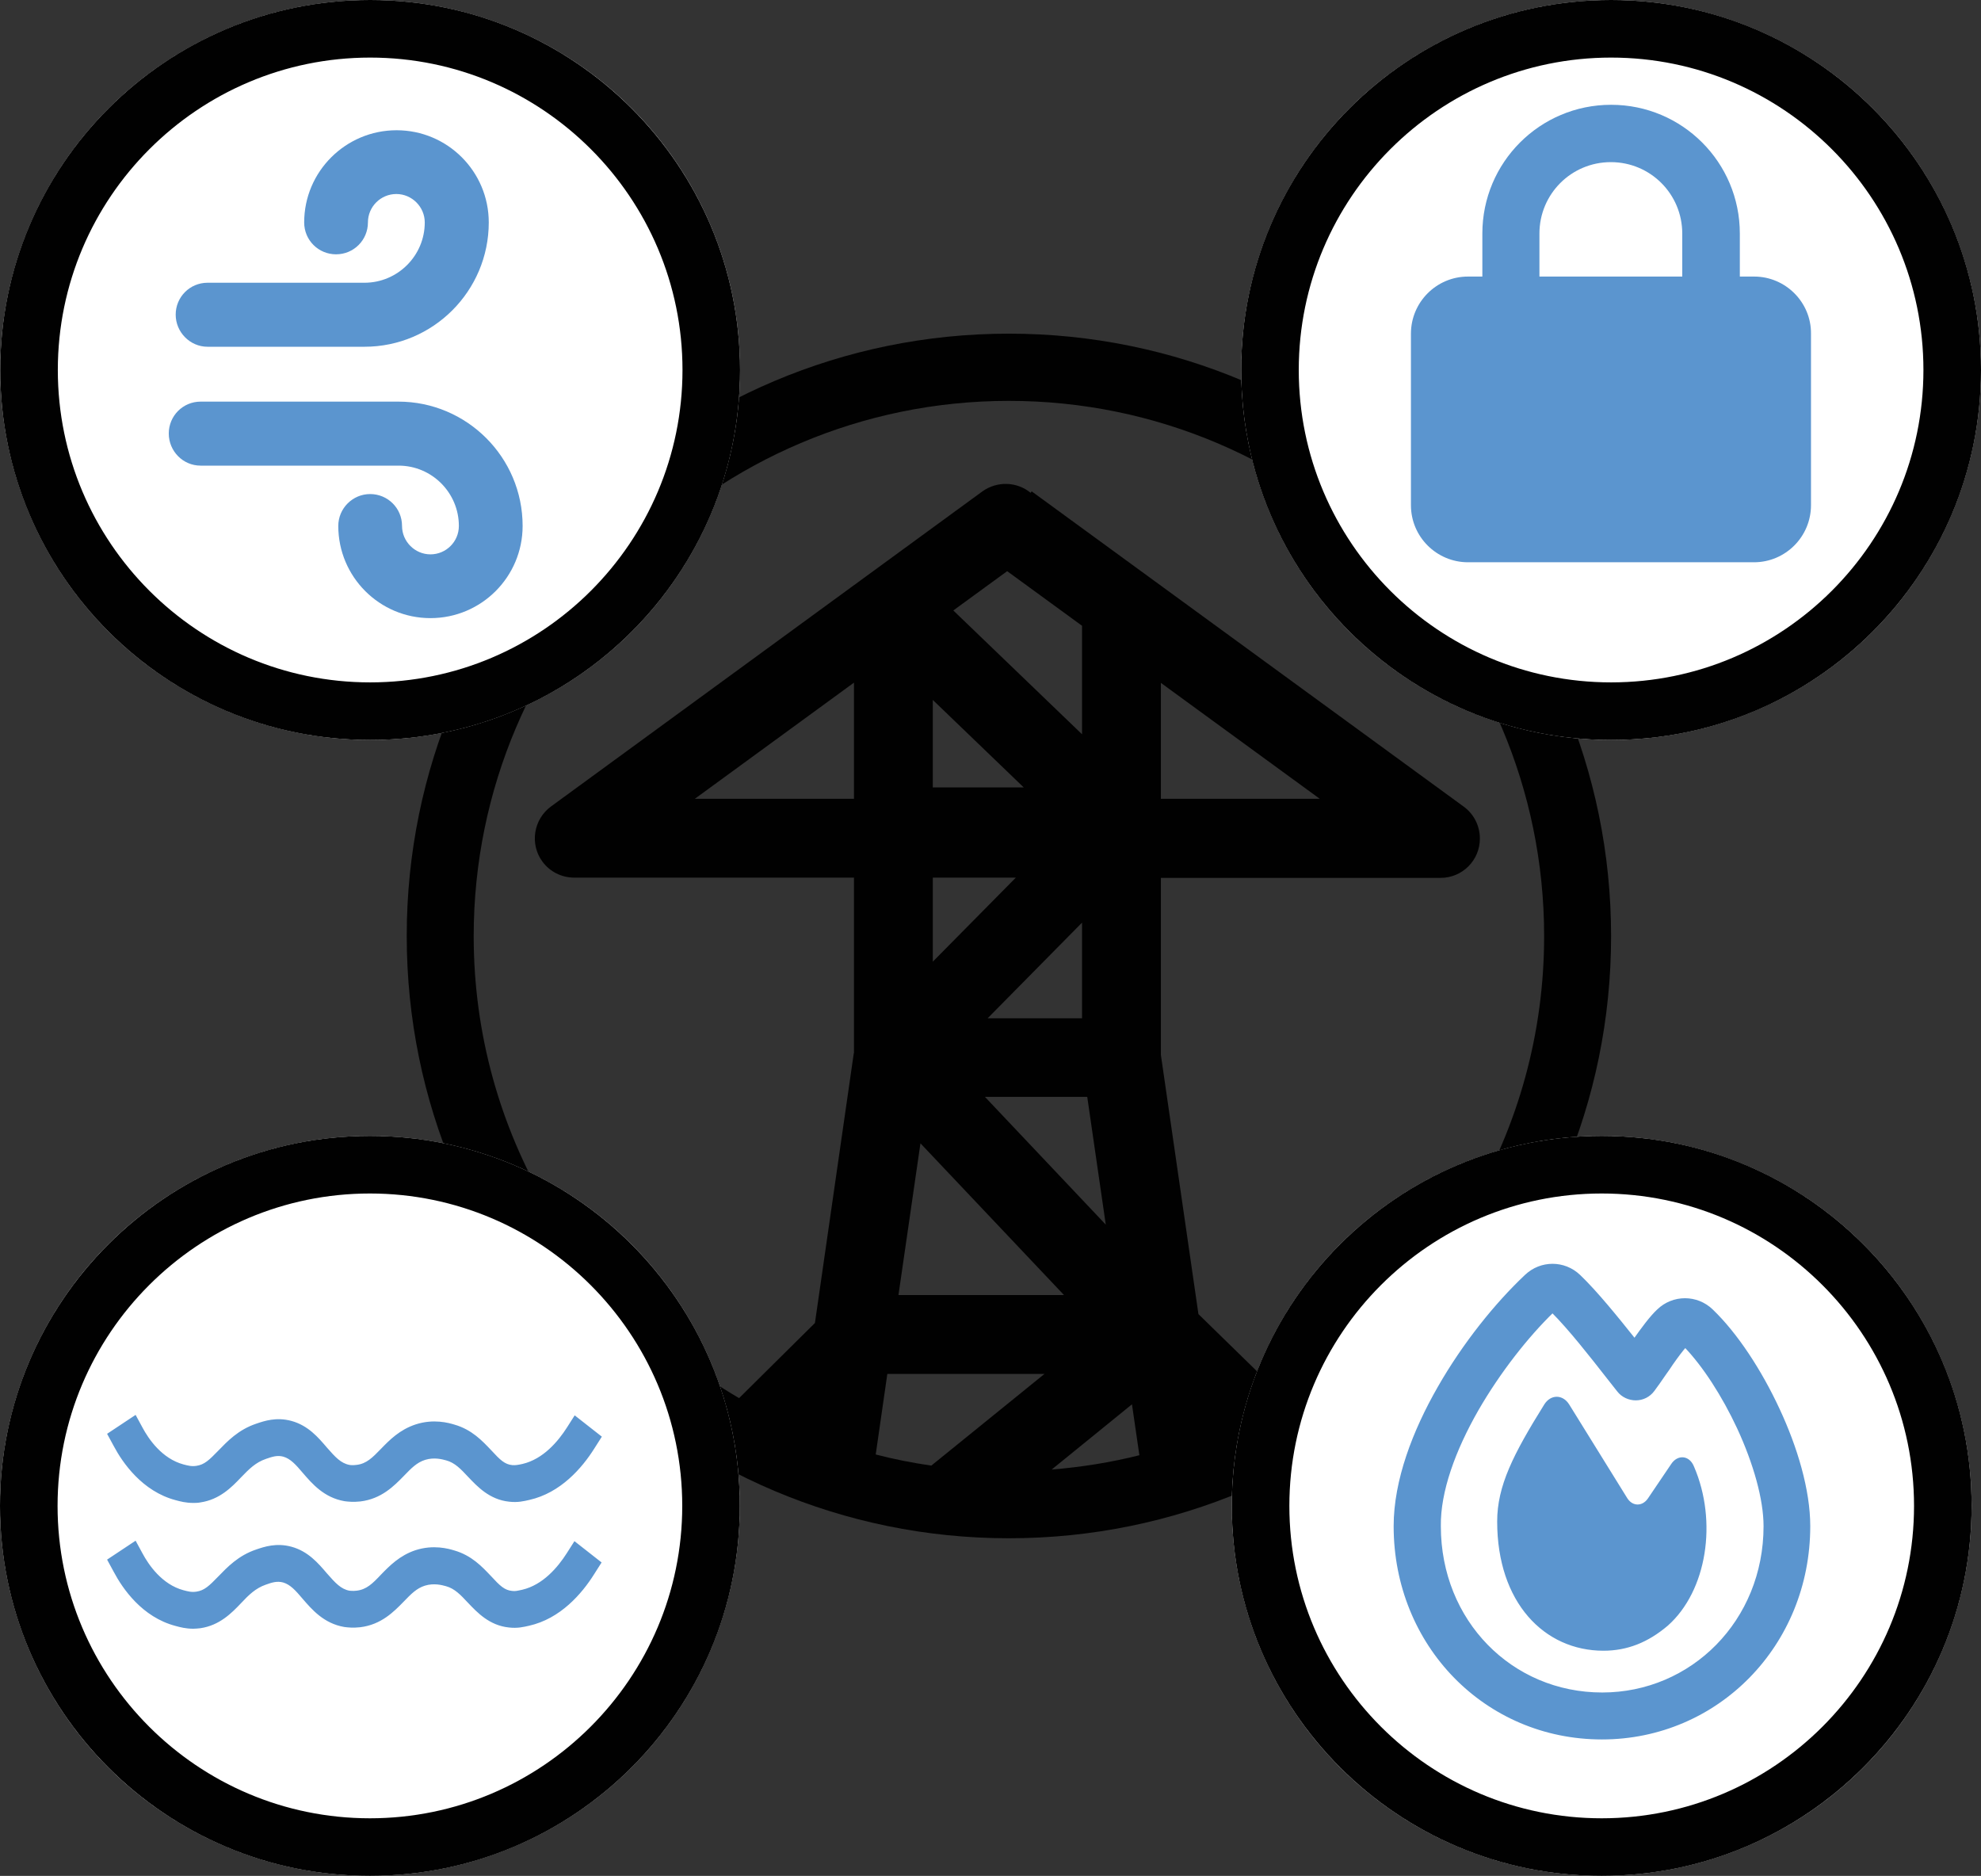
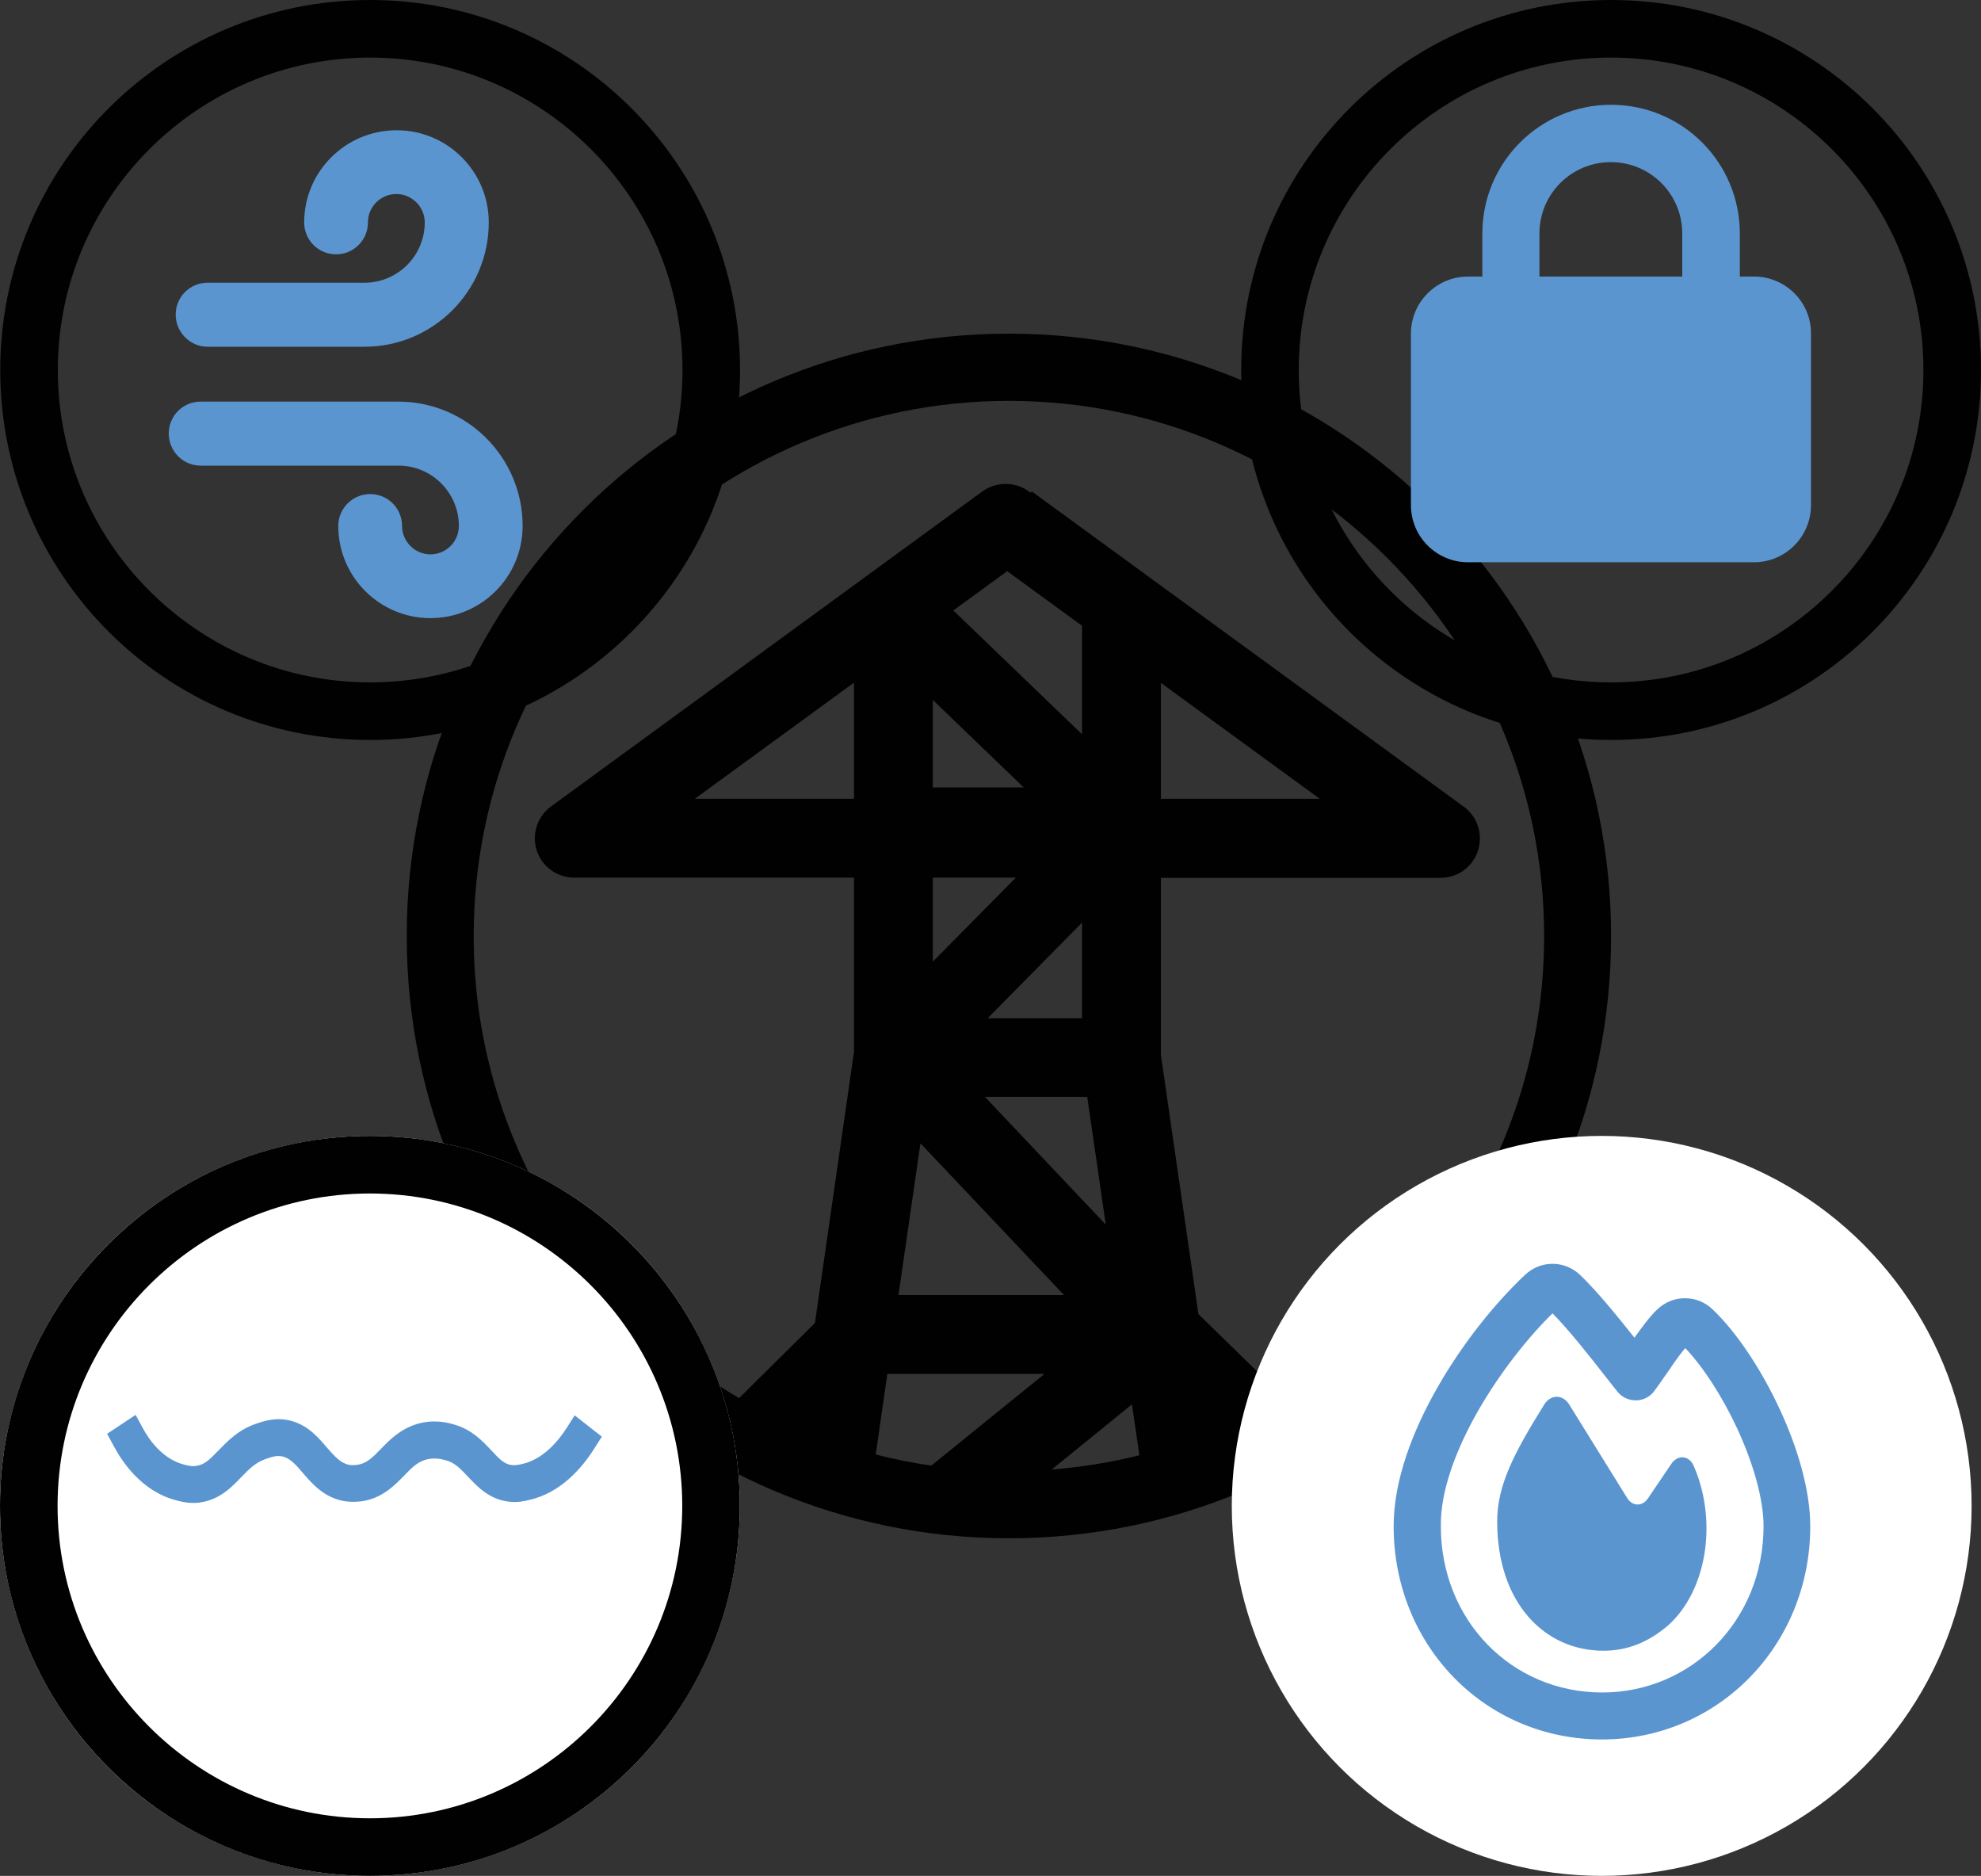
<svg xmlns="http://www.w3.org/2000/svg" version="1.1" id="Layer_1" x="0px" y="0px" width="801.7px" height="759px" viewBox="0 0 801.7 759" style="enable-background:new 0 0 801.7 759;" xml:space="preserve">
  <rect x="0" y="0" width="801.7" height="759" fill="#333333" stroke="none" />
  <style type="text/css">
	.st0{fill:#5B95CF;}
	.st1{fill:#213A64;}
	.st2{fill:#010101;}
	.st3{fill:#FFFFFF;}
	.st4{fill:#5B95CF;stroke:#5B95CF;stroke-miterlimit:10;}
	.st5{fill:none;}
	.st6{fill:#FFFFFF;stroke:#FFFFFF;stroke-miterlimit:10;}
</style>
  <g>
    <path class="st2" d="M408.3,135c-134.6,0-243.7,109.1-243.7,243.7s109.1,243.7,243.7,243.7S652,513.4,652,378.8   S542.9,135,408.3,135z M345.6,323.2h-64.4l64.4-47V323.2z M440,443.8l7.5,51.7l-48.9-51.7H440z M399.7,412l38.2-38.7V412H399.7z    M437.9,297.1l-52.1-50.1l21.8-15.9l30.3,22.1V297.1z M414.3,318.6h-36.8v-35.4L414.3,318.6z M411.1,355.1l-33.6,34v-34   L411.1,355.1z M430.6,524h-67l8.9-61.4L430.6,524z M458.1,568.2l3,20.6c-11.5,2.9-23.4,4.8-35.5,5.8L458.1,568.2z M422.7,555.9   L376.9,593c-7.6-1.1-15.2-2.6-22.5-4.5l4.7-32.6H422.7z M518.9,564.8L485,531.7l-15.2-104.9v-71.6l113.2,0   c8.8,0,15.9-7.1,15.9-15.9c0-5.1-2.4-9.9-6.5-12.9L417.5,198.8l-0.4,0.6c-5.6-4.6-13.6-4.8-19.5-0.6L223,326.3   c-7.1,5.2-8.7,15.2-3.5,22.3c3,4.1,7.8,6.5,12.9,6.5l113.2,0V426c0,0.1-0.1,0.2-0.1,0.3l-15.7,109l-30.7,30.4   C235,528.1,191.7,458.4,191.7,378.8c0-119.4,97.2-216.6,216.6-216.6c119.4,0,216.6,97.2,216.6,216.6   C624.9,457.8,582.3,527,518.9,564.8z M469.8,323.2v-46.9l64.3,46.9L469.8,323.2z" />
    <g>
      <g>
-         <circle class="st3" cx="149.8" cy="149.7" r="149.7" />
        <path class="st2" d="M149.8,23.3c69.7,0,126.4,56.7,126.4,126.4s-56.7,126.4-126.4,126.4c-69.7,0-126.4-56.7-126.4-126.4     S80.1,23.3,149.8,23.3 M149.8,0C67.1,0,0.1,67,0.1,149.7c0,82.7,67,149.7,149.7,149.7s149.7-67,149.7-149.7     C299.4,67,232.4,0,149.8,0L149.8,0z" />
      </g>
      <path class="st0" d="M84,140.3h63.5c27.8,0,50.3-22.6,50.3-50.3c0-20.6-16.7-37.3-37.3-37.3S123.1,69.4,123.1,90    c0,7.2,5.8,12.9,12.9,12.9c7.2,0,12.9-5.8,12.9-12.9c0-6.4,5.2-11.5,11.5-11.5c6.3,0,11.5,5.2,11.5,11.5c0,13.5-11,24.4-24.4,24.4    H84c-7.2,0-12.9,5.8-12.9,12.9S76.9,140.3,84,140.3z" />
    </g>
    <path class="st0" d="M81.2,188.4h80.1c13.5,0,24.4,11,24.4,24.4c0,6.4-5.2,11.5-11.5,11.5s-11.5-5.2-11.5-11.5   c0-7.2-5.8-12.9-12.9-12.9s-12.9,5.8-12.9,12.9c0,20.6,16.7,37.3,37.3,37.3s37.3-16.7,37.3-37.3c0-27.8-22.6-50.3-50.3-50.3H81.2   c-7.2,0-12.9,5.8-12.9,12.9S74,188.4,81.2,188.4z" />
    <g>
      <g>
-         <circle class="st3" cx="652" cy="149.7" r="149.7" />
        <path class="st2" d="M652,23.3c69.7,0,126.4,56.7,126.4,126.4S721.7,276.1,652,276.1c-69.7,0-126.4-56.7-126.4-126.4     S582.3,23.3,652,23.3 M652,0c-82.7,0-149.7,67-149.7,149.7c0,82.7,67,149.7,149.7,149.7s149.7-67,149.7-149.7     C801.7,67,734.7,0,652,0L652,0z" />
      </g>
    </g>
    <g>
      <g>
        <circle class="st3" cx="149.7" cy="609.3" r="149.7" />
        <path class="st2" d="M149.7,482.9c69.7,0,126.4,56.7,126.4,126.4s-56.7,126.4-126.4,126.4C80,735.7,23.3,679,23.3,609.3     S80,482.9,149.7,482.9 M149.7,459.6C67,459.6,0,526.7,0,609.3S67,759,149.7,759s149.7-67,149.7-149.7S232.3,459.6,149.7,459.6     L149.7,459.6z" />
      </g>
    </g>
    <g>
      <g>
        <circle class="st3" cx="648.2" cy="609.3" r="149.7" />
-         <path class="st2" d="M648.2,482.9c69.7,0,126.4,56.7,126.4,126.4s-56.7,126.4-126.4,126.4c-69.7,0-126.4-56.7-126.4-126.4     S578.5,482.9,648.2,482.9 M648.2,459.6c-82.7,0-149.7,67-149.7,149.7S565.6,759,648.2,759s149.7-67,149.7-149.7     S730.9,459.6,648.2,459.6L648.2,459.6z" />
      </g>
      <path class="st4" d="M597.9,570.3c8.9-15.4,20.2-29.7,30.4-39.6c7,7,15.3,17.6,22.5,26.8c1.4,1.8,2.8,3.6,4.1,5.2    c1.7,2.2,4.4,3.4,7.1,3.4c2.8,0,5.4-1.3,7.1-3.6c1.2-1.6,2.9-4,4.6-6.5c1-1.4,2-2.8,2.9-4.2c2.1-3,3.9-5.4,5.4-7.1    c7.5,7.8,15.3,19.8,21.5,33.1c6.6,14.3,10.7,28.8,10.7,39.7c0,38.5-29.5,67.8-65.8,67.8c-36.8,0-65.8-29.3-65.8-67.8    C582.4,603.5,588.5,586.7,597.9,570.3L597.9,570.3z M639.1,516.2c-6.1-5.8-15.5-5.8-21.6,0c-12,11.3-25.1,27.5-35.2,45.2    c-10.1,17.6-17.8,37.6-17.8,56.1c0,48,36.7,85.8,83.8,85.8c46.6,0,83.8-37.7,83.8-85.8c0-14.6-5.2-31.9-12.4-47.3    c-7.2-15.5-16.9-30.4-26.9-40c-6.1-5.9-15.7-5.9-21.8,0c-3,2.8-6.4,7.5-9.1,11.3l-0.4,0.6C654.4,533.2,646.1,522.9,639.1,516.2z     M648.9,667.4c9.5,0,17.8-3.3,25.7-10c15.7-13.9,20-41.8,10.5-63.8c-1.7-4.3-6-4.6-8.4-0.9l-9.4,13.9c-2.5,3.6-6.9,3.5-9.2-0.2    c-6.2-10-17.2-27.7-23.5-37.9c-2.4-3.8-6.8-3.8-9.2,0c-12.6,20.2-19,32.9-19,47.1C606.4,648.2,625.3,667.4,648.9,667.4z" />
    </g>
    <g>
      <g>
        <path class="st4" d="M78.2,607.6c-2.9,0-5.2-0.6-7-1.1c-13.3-3.5-21.2-15-24.7-21.6l-2.5-4.6l10.7-7.1l2.5,4.6     c2.5,4.7,8,12.8,16.9,15.2c1.9,0.5,3.4,0.9,5.4,0.6c3.5-0.5,5.5-2.5,9.2-6.3c3.6-3.7,8-8.4,15.2-10.8c3.2-1.1,8-2.7,13.9-1.1     c6.6,1.8,10.6,6.5,14.1,10.6c3.5,4,5.8,6.5,9.4,7.2c0.4,0.1,1.6,0.2,3.1,0c4.2-0.5,6.7-3.1,10.1-6.6c3.5-3.6,7.5-7.7,13.9-9.8     c7.1-2.3,13.1-0.6,15.4,0.1c6.9,2,11,6.4,14.7,10.3c3.5,3.8,5.5,5.8,8.8,6.1c1.4,0.1,2.5-0.1,4.3-0.5c8.5-2,14.6-9.2,18.3-15     l2.8-4.4l10.2,8l-2.8,4.4c-4.9,7.8-13.5,17.8-26,20.6c-2.2,0.5-4.6,1.1-8,0.7c-7.7-0.8-12.5-5.9-16.3-9.9     c-2.9-3.1-5.4-5.8-9.1-6.8c-1.5-0.4-4.9-1.4-8.8-0.2c-3.5,1.1-5.8,3.5-8.8,6.6c-4,4.1-9,9.2-17.3,10.2c-2.7,0.3-4.9,0.1-6.3-0.1     c-8.1-1.4-12.8-6.9-16.6-11.3c-2.8-3.3-5-5.8-8.1-6.7c-2.6-0.7-4.7,0-7.3,0.9c-4.4,1.5-7.1,4.3-10.3,7.6c-3.8,4-8.6,8.9-16.2,10     C80,607.6,79.1,607.6,78.2,607.6z" />
      </g>
      <g>
-         <path class="st4" d="M78.2,658.5c-2.9,0-5.2-0.6-7-1.1c-13.4-3.5-21.2-15-24.7-21.6l-2.5-4.6l10.7-7.1l2.5,4.6     c2.5,4.7,8,12.8,16.9,15.2c1.9,0.5,3.4,0.9,5.4,0.6c3.5-0.5,5.5-2.5,9.2-6.3c3.6-3.7,8-8.4,15.2-10.8c3.2-1.1,8-2.7,13.9-1.1     c6.6,1.8,10.6,6.5,14.1,10.6c3.5,4,5.8,6.5,9.4,7.2c0.2,0,1.5,0.2,3.1,0c4.2-0.5,6.7-3,10.1-6.6c3.5-3.6,7.5-7.7,13.8-9.8     c7.1-2.3,13.1-0.6,15.4,0.1c6.9,2,11,6.4,14.7,10.3c3.5,3.8,5.5,5.8,8.8,6.1c1.4,0.2,2.4-0.1,4.3-0.5c8.5-2,14.6-9.2,18.3-15     l2.8-4.4l10.2,8l-2.8,4.4c-4.9,7.8-13.5,17.8-26,20.6c-2.2,0.5-4.6,1.1-8,0.7c-7.7-0.8-12.5-5.9-16.3-9.9     c-2.9-3.1-5.4-5.8-9.1-6.8c-1.5-0.4-4.9-1.4-8.8-0.2c-3.5,1.1-5.8,3.5-8.8,6.6c-4,4.1-9,9.2-17.3,10.2c-2.7,0.3-4.9,0.1-6.3-0.1     c-8.1-1.4-12.8-6.9-16.6-11.3c-2.8-3.3-5-5.8-8.1-6.7c-2.6-0.7-4.8,0-7.3,0.9c-4.3,1.5-7.1,4.3-10.2,7.6c-3.8,4-8.6,8.9-16.2,10     C80,658.4,79.1,658.5,78.2,658.5z" />
-       </g>
+         </g>
    </g>
    <path class="st0" d="M709.9,111.9h-5.8V94.5c0-28.8-23.3-52.1-52.1-52.1c-28.8,0-52.1,23.3-52.1,52.1v17.4h-5.8   c-12.8,0-23.1,10.4-23.1,23.1v69.4c0,12.8,10.4,23.1,23.1,23.1h115.7c12.8,0,23.1-10.4,23.1-23.1V135   C733,122.3,722.6,111.9,709.9,111.9z M680.9,111.9h-57.9V94.5c0-16,12.9-28.9,28.9-28.9s28.9,12.9,28.9,28.9V111.9z" />
  </g>
</svg>